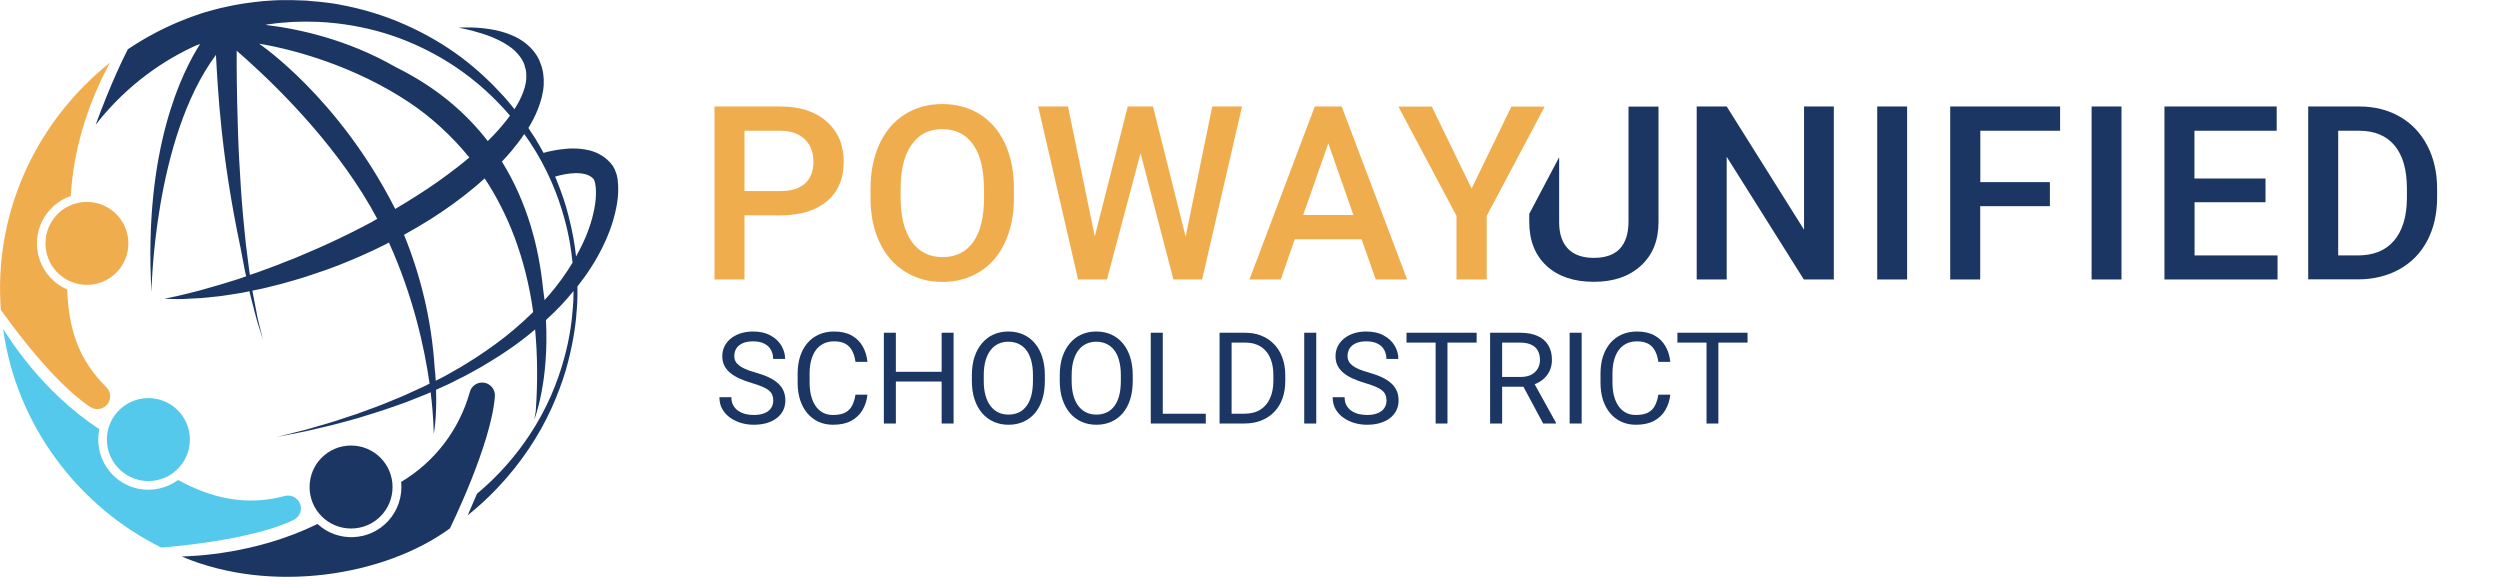
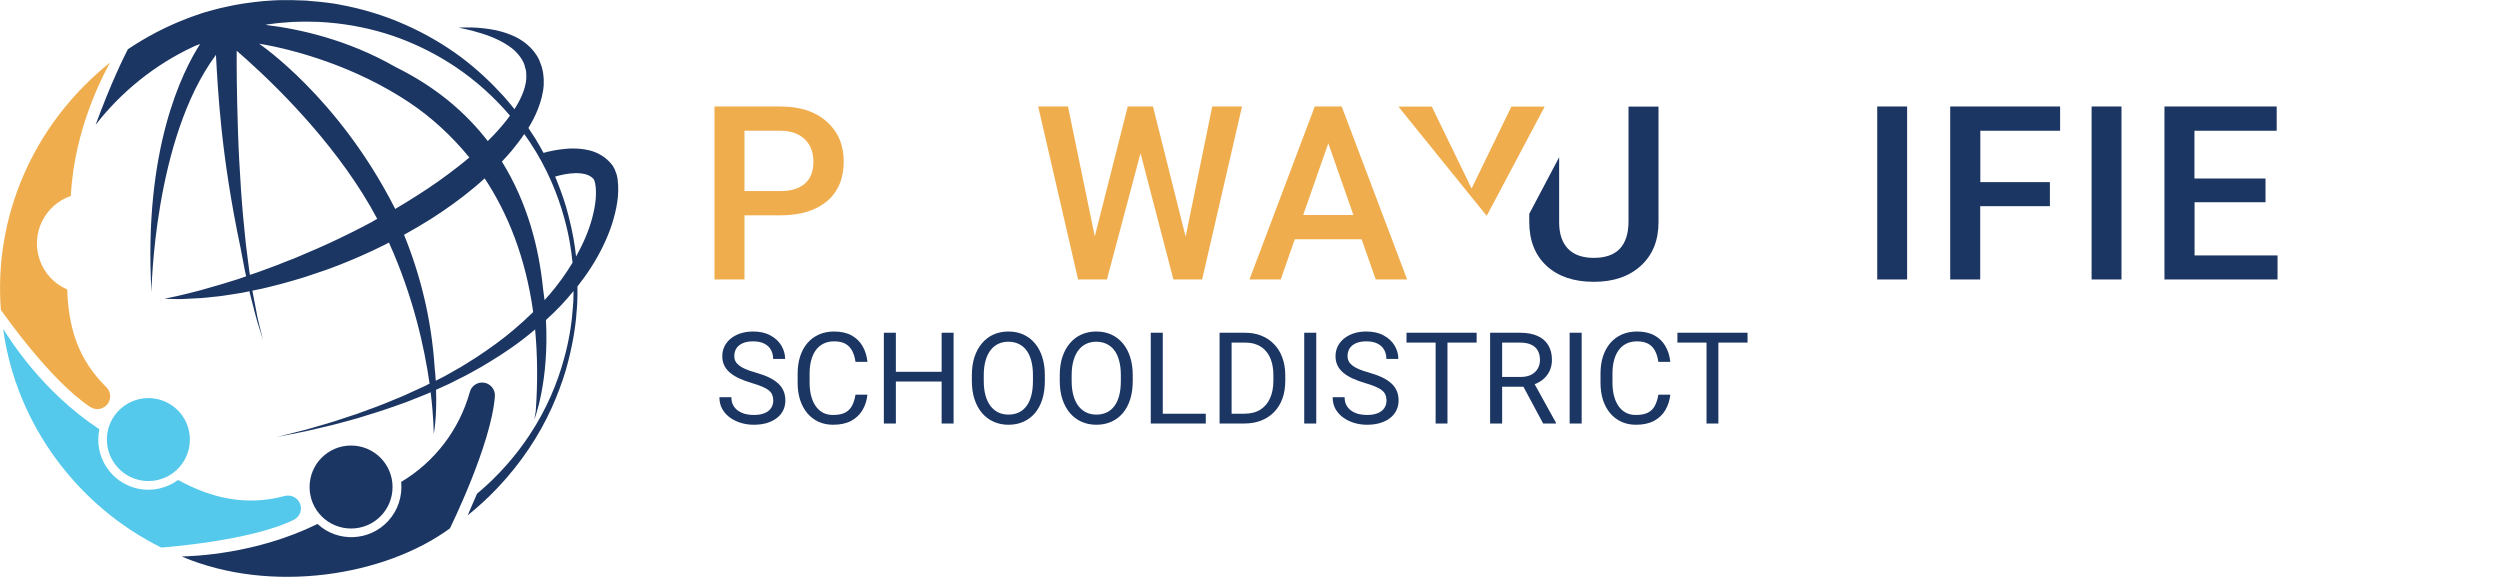
<svg xmlns="http://www.w3.org/2000/svg" width="235" height="55" viewBox="0 0 235 55" fill="none">
  <g clip-path="url(#clip0_3529_2233)">
    <path d="M69.98 20.24V26.27H67.16V10.01H73.38C75.2 10.01 76.64 10.48 77.71 11.43C78.78 12.38 79.31 13.63 79.31 15.19C79.31 16.75 78.79 18.03 77.74 18.91C76.69 19.79 75.23 20.24 73.35 20.24H69.99H69.98ZM69.98 17.96H73.37C74.37 17.96 75.14 17.72 75.67 17.25C76.2 16.78 76.46 16.09 76.46 15.2C76.46 14.31 76.19 13.62 75.66 13.1C75.13 12.58 74.39 12.31 73.45 12.29H69.98V17.96Z" fill="#F0AD4D" />
-     <path d="M95.31 18.57C95.31 20.16 95.03 21.56 94.48 22.76C93.93 23.96 93.14 24.89 92.12 25.53C91.1 26.17 89.92 26.5 88.59 26.5C87.26 26.5 86.1 26.18 85.07 25.53C84.04 24.89 83.24 23.97 82.68 22.78C82.12 21.59 81.83 20.22 81.83 18.66V17.74C81.83 16.15 82.11 14.76 82.67 13.54C83.23 12.33 84.02 11.4 85.05 10.75C86.07 10.11 87.25 9.78 88.57 9.78C89.89 9.78 91.07 10.1 92.09 10.73C93.11 11.37 93.9 12.28 94.46 13.48C95.02 14.67 95.3 16.06 95.31 17.65V18.55V18.57ZM92.49 17.72C92.49 15.92 92.15 14.54 91.47 13.58C90.79 12.62 89.82 12.14 88.57 12.14C87.32 12.14 86.39 12.62 85.71 13.57C85.02 14.53 84.67 15.88 84.66 17.63V18.57C84.66 20.36 85.01 21.74 85.7 22.71C86.4 23.69 87.36 24.17 88.6 24.17C89.84 24.17 90.81 23.69 91.49 22.74C92.16 21.79 92.5 20.4 92.5 18.56V17.71L92.49 17.72Z" fill="#F0AD4D" />
    <path d="M111.45 22.25L113.95 10.01H116.75L113 26.27H110.3L107.21 14.4L104.05 26.27H101.34L97.59 10.01H100.39L102.91 22.22L106.01 10.01H108.38L111.45 22.25Z" fill="#F0AD4D" />
    <path d="M128.01 22.49H121.71L120.39 26.27H117.45L123.59 10.01H126.12L132.27 26.27H129.32L127.99 22.49H128.01ZM122.51 20.21H127.22L124.86 13.47L122.5 20.21H122.51Z" fill="#F0AD4D" />
-     <path d="M172.38 26.27H169.56L162.31 14.74V26.27H159.49V10.01H162.31L169.58 21.59V10.01H172.38V26.27Z" fill="#1C3664" />
    <path d="M179.269 26.27H176.459V10.01H179.269V26.27Z" fill="#1C3664" />
    <path d="M192.68 19.38H186.14V26.27H183.32V10.01H193.65V12.29H186.15V17.12H192.69V19.38H192.68Z" fill="#1C3664" />
    <path d="M199.42 26.27H196.61V10.01H199.42V26.27Z" fill="#1C3664" />
    <path d="M212.969 19.01H206.289V24.01H214.089V26.27H203.459V10.01H214.009V12.29H206.279V16.78H212.959V19.01H212.969Z" fill="#1C3664" />
-     <path d="M216.97 26.27V10.01H221.77C223.21 10.01 224.48 10.33 225.59 10.97C226.7 11.61 227.56 12.52 228.17 13.69C228.78 14.87 229.09 16.21 229.09 17.73V18.55C229.09 20.09 228.78 21.45 228.17 22.61C227.56 23.78 226.68 24.68 225.55 25.31C224.41 25.94 223.11 26.26 221.65 26.26H216.97V26.27ZM219.79 12.29V24.01H221.63C223.11 24.01 224.25 23.55 225.04 22.62C225.83 21.69 226.24 20.36 226.25 18.63V17.73C226.25 15.97 225.87 14.62 225.1 13.69C224.33 12.76 223.22 12.29 221.76 12.29H219.78H219.79Z" fill="#1C3664" />
-     <path d="M138.33 17.72L142.07 10.02H145.2L139.75 20.29V26.27H136.91V20.29L131.45 10.02H134.59L138.33 17.72Z" fill="#F0AD4D" />
+     <path d="M138.33 17.72L142.07 10.02H145.2L139.75 20.29V26.27V20.29L131.45 10.02H134.59L138.33 17.72Z" fill="#F0AD4D" />
    <path d="M153.08 10.01V20.8C153.08 23.09 151.99 24.24 149.82 24.24C148.75 24.24 147.94 23.95 147.39 23.38C146.84 22.81 146.56 21.98 146.56 20.89V14.78L143.75 20.1V20.86C143.75 22.62 144.3 24 145.39 25C146.48 26 147.96 26.49 149.82 26.49C151.68 26.49 153.13 25.99 154.24 24.98C155.35 23.97 155.9 22.6 155.9 20.88V10.02H153.09L153.08 10.01Z" fill="#1C3664" />
    <path d="M72.687 37.654C72.687 37.455 72.656 37.279 72.593 37.127C72.535 36.97 72.429 36.83 72.277 36.705C72.128 36.58 71.921 36.46 71.656 36.347C71.394 36.234 71.062 36.119 70.66 36.002C70.238 35.877 69.857 35.738 69.517 35.585C69.177 35.429 68.886 35.252 68.644 35.052C68.402 34.853 68.216 34.624 68.087 34.367C67.959 34.109 67.894 33.814 67.894 33.482C67.894 33.15 67.962 32.843 68.099 32.562C68.236 32.281 68.431 32.037 68.685 31.83C68.943 31.619 69.249 31.455 69.605 31.337C69.96 31.22 70.357 31.162 70.794 31.162C71.435 31.162 71.978 31.285 72.423 31.531C72.873 31.773 73.214 32.091 73.449 32.486C73.683 32.877 73.8 33.294 73.8 33.74H72.675C72.675 33.419 72.607 33.136 72.47 32.89C72.334 32.64 72.126 32.445 71.849 32.304C71.572 32.16 71.22 32.087 70.794 32.087C70.392 32.087 70.06 32.148 69.798 32.269C69.537 32.39 69.341 32.554 69.212 32.761C69.087 32.968 69.025 33.205 69.025 33.47C69.025 33.65 69.062 33.814 69.136 33.962C69.214 34.107 69.334 34.242 69.494 34.367C69.658 34.492 69.865 34.607 70.115 34.712C70.369 34.818 70.671 34.919 71.023 35.017C71.507 35.154 71.925 35.306 72.277 35.474C72.628 35.642 72.918 35.831 73.144 36.042C73.374 36.249 73.544 36.486 73.654 36.752C73.767 37.013 73.824 37.31 73.824 37.642C73.824 37.99 73.753 38.304 73.613 38.585C73.472 38.867 73.271 39.107 73.009 39.306C72.748 39.505 72.433 39.66 72.066 39.769C71.703 39.874 71.296 39.927 70.847 39.927C70.453 39.927 70.064 39.873 69.681 39.763C69.302 39.654 68.957 39.49 68.644 39.271C68.335 39.052 68.087 38.783 67.9 38.462C67.716 38.138 67.624 37.763 67.624 37.337H68.749C68.749 37.63 68.806 37.882 68.919 38.093C69.033 38.3 69.187 38.472 69.382 38.609C69.582 38.746 69.806 38.847 70.056 38.914C70.31 38.976 70.574 39.007 70.847 39.007C71.242 39.007 71.576 38.953 71.849 38.843C72.123 38.734 72.33 38.578 72.47 38.374C72.615 38.171 72.687 37.931 72.687 37.654ZM80.415 37.097H81.54C81.482 37.636 81.328 38.119 81.078 38.544C80.828 38.97 80.474 39.308 80.017 39.558C79.56 39.804 78.99 39.927 78.306 39.927C77.806 39.927 77.351 39.834 76.941 39.646C76.535 39.459 76.185 39.193 75.892 38.849C75.599 38.502 75.373 38.085 75.212 37.601C75.056 37.113 74.978 36.57 74.978 35.972V35.123C74.978 34.525 75.056 33.984 75.212 33.499C75.373 33.011 75.601 32.593 75.898 32.246C76.199 31.898 76.56 31.63 76.982 31.443C77.404 31.255 77.878 31.162 78.406 31.162C79.05 31.162 79.595 31.283 80.04 31.525C80.486 31.767 80.832 32.103 81.078 32.533C81.328 32.959 81.482 33.453 81.54 34.015H80.415C80.361 33.617 80.259 33.275 80.111 32.99C79.962 32.701 79.751 32.478 79.478 32.322C79.205 32.166 78.847 32.087 78.406 32.087C78.027 32.087 77.693 32.16 77.404 32.304C77.119 32.449 76.878 32.654 76.683 32.919C76.492 33.185 76.347 33.503 76.249 33.874C76.152 34.246 76.103 34.658 76.103 35.111V35.972C76.103 36.39 76.146 36.783 76.232 37.15C76.322 37.517 76.457 37.839 76.636 38.117C76.816 38.394 77.044 38.613 77.322 38.773C77.599 38.929 77.927 39.007 78.306 39.007C78.787 39.007 79.169 38.931 79.455 38.779C79.74 38.627 79.955 38.408 80.099 38.123C80.248 37.837 80.353 37.496 80.415 37.097ZM88.654 34.947V35.867H84.037V34.947H88.654ZM84.212 31.279V39.81H83.082V31.279H84.212ZM89.638 31.279V39.81H88.513V31.279H89.638ZM98.216 35.275V35.814C98.216 36.455 98.136 37.029 97.976 37.537C97.816 38.044 97.585 38.476 97.285 38.831C96.984 39.187 96.623 39.459 96.201 39.646C95.783 39.834 95.314 39.927 94.794 39.927C94.29 39.927 93.828 39.834 93.406 39.646C92.988 39.459 92.624 39.187 92.316 38.831C92.011 38.476 91.775 38.044 91.607 37.537C91.439 37.029 91.355 36.455 91.355 35.814V35.275C91.355 34.634 91.437 34.062 91.601 33.558C91.769 33.05 92.005 32.619 92.31 32.263C92.615 31.904 92.976 31.63 93.394 31.443C93.816 31.255 94.279 31.162 94.783 31.162C95.302 31.162 95.771 31.255 96.189 31.443C96.611 31.63 96.972 31.904 97.273 32.263C97.578 32.619 97.81 33.05 97.97 33.558C98.134 34.062 98.216 34.634 98.216 35.275ZM97.097 35.814V35.263C97.097 34.755 97.044 34.306 96.939 33.916C96.837 33.525 96.687 33.197 96.488 32.931C96.289 32.666 96.044 32.464 95.755 32.328C95.47 32.191 95.146 32.123 94.783 32.123C94.431 32.123 94.113 32.191 93.828 32.328C93.546 32.464 93.304 32.666 93.101 32.931C92.902 33.197 92.748 33.525 92.638 33.916C92.529 34.306 92.474 34.755 92.474 35.263V35.814C92.474 36.326 92.529 36.779 92.638 37.173C92.748 37.564 92.904 37.894 93.107 38.164C93.314 38.429 93.558 38.63 93.839 38.767C94.124 38.904 94.443 38.972 94.794 38.972C95.162 38.972 95.488 38.904 95.773 38.767C96.058 38.63 96.298 38.429 96.494 38.164C96.693 37.894 96.843 37.564 96.945 37.173C97.046 36.779 97.097 36.326 97.097 35.814ZM106.478 35.275V35.814C106.478 36.455 106.398 37.029 106.238 37.537C106.078 38.044 105.847 38.476 105.546 38.831C105.246 39.187 104.884 39.459 104.462 39.646C104.044 39.834 103.576 39.927 103.056 39.927C102.552 39.927 102.089 39.834 101.667 39.646C101.25 39.459 100.886 39.187 100.578 38.831C100.273 38.476 100.037 38.044 99.869 37.537C99.701 37.029 99.617 36.455 99.617 35.814V35.275C99.617 34.634 99.699 34.062 99.863 33.558C100.031 33.05 100.267 32.619 100.572 32.263C100.876 31.904 101.238 31.63 101.656 31.443C102.078 31.255 102.541 31.162 103.044 31.162C103.564 31.162 104.033 31.255 104.451 31.443C104.873 31.63 105.234 31.904 105.535 32.263C105.839 32.619 106.072 33.05 106.232 33.558C106.396 34.062 106.478 34.634 106.478 35.275ZM105.359 35.814V35.263C105.359 34.755 105.306 34.306 105.201 33.916C105.099 33.525 104.949 33.197 104.75 32.931C104.55 32.666 104.306 32.464 104.017 32.328C103.732 32.191 103.408 32.123 103.044 32.123C102.693 32.123 102.375 32.191 102.089 32.328C101.808 32.464 101.566 32.666 101.363 32.931C101.164 33.197 101.009 33.525 100.9 33.916C100.791 34.306 100.736 34.755 100.736 35.263V35.814C100.736 36.326 100.791 36.779 100.9 37.173C101.009 37.564 101.166 37.894 101.369 38.164C101.576 38.429 101.82 38.63 102.101 38.767C102.386 38.904 102.705 38.972 103.056 38.972C103.423 38.972 103.75 38.904 104.035 38.767C104.32 38.63 104.56 38.429 104.755 38.164C104.955 37.894 105.105 37.564 105.207 37.173C105.308 36.779 105.359 36.326 105.359 35.814ZM113.345 38.89V39.81H109.08V38.89H113.345ZM109.302 31.279V39.81H108.171V31.279H109.302ZM116.949 39.81H115.167L115.179 38.89H116.949C117.558 38.89 118.066 38.763 118.472 38.509C118.878 38.252 119.183 37.892 119.386 37.431C119.593 36.966 119.697 36.423 119.697 35.802V35.281C119.697 34.792 119.638 34.359 119.521 33.98C119.404 33.597 119.232 33.275 119.005 33.013C118.779 32.748 118.501 32.546 118.173 32.41C117.849 32.273 117.476 32.205 117.054 32.205H115.132V31.279H117.054C117.613 31.279 118.123 31.373 118.583 31.56C119.044 31.744 119.441 32.011 119.773 32.363C120.109 32.71 120.367 33.132 120.546 33.628C120.726 34.121 120.816 34.675 120.816 35.292V35.802C120.816 36.419 120.726 36.976 120.546 37.472C120.367 37.964 120.107 38.384 119.767 38.732C119.431 39.08 119.025 39.347 118.548 39.535C118.076 39.718 117.542 39.81 116.949 39.81ZM115.771 31.279V39.81H114.64V31.279H115.771ZM123.728 31.279V39.81H122.597V31.279H123.728ZM130.332 37.654C130.332 37.455 130.3 37.279 130.238 37.127C130.179 36.97 130.074 36.83 129.921 36.705C129.773 36.58 129.566 36.46 129.3 36.347C129.039 36.234 128.707 36.119 128.304 36.002C127.882 35.877 127.501 35.738 127.162 35.585C126.822 35.429 126.531 35.252 126.289 35.052C126.046 34.853 125.861 34.624 125.732 34.367C125.603 34.109 125.539 33.814 125.539 33.482C125.539 33.15 125.607 32.843 125.744 32.562C125.88 32.281 126.076 32.037 126.33 31.83C126.587 31.619 126.894 31.455 127.25 31.337C127.605 31.22 128.001 31.162 128.439 31.162C129.08 31.162 129.623 31.285 130.068 31.531C130.517 31.773 130.859 32.091 131.093 32.486C131.328 32.877 131.445 33.294 131.445 33.74H130.32C130.32 33.419 130.251 33.136 130.115 32.89C129.978 32.64 129.771 32.445 129.494 32.304C129.216 32.16 128.865 32.087 128.439 32.087C128.037 32.087 127.705 32.148 127.443 32.269C127.181 32.39 126.986 32.554 126.857 32.761C126.732 32.968 126.669 33.205 126.669 33.47C126.669 33.65 126.707 33.814 126.781 33.962C126.859 34.107 126.978 34.242 127.138 34.367C127.302 34.492 127.509 34.607 127.759 34.712C128.013 34.818 128.316 34.919 128.667 35.017C129.152 35.154 129.57 35.306 129.921 35.474C130.273 35.642 130.562 35.831 130.789 36.042C131.019 36.249 131.189 36.486 131.298 36.752C131.412 37.013 131.468 37.31 131.468 37.642C131.468 37.99 131.398 38.304 131.257 38.585C131.117 38.867 130.916 39.107 130.654 39.306C130.392 39.505 130.078 39.66 129.71 39.769C129.347 39.874 128.941 39.927 128.492 39.927C128.097 39.927 127.708 39.873 127.326 39.763C126.947 39.654 126.601 39.49 126.289 39.271C125.98 39.052 125.732 38.783 125.544 38.462C125.361 38.138 125.269 37.763 125.269 37.337H126.394C126.394 37.63 126.451 37.882 126.564 38.093C126.677 38.3 126.832 38.472 127.027 38.609C127.226 38.746 127.451 38.847 127.701 38.914C127.955 38.976 128.218 39.007 128.492 39.007C128.886 39.007 129.22 38.953 129.494 38.843C129.767 38.734 129.974 38.578 130.115 38.374C130.259 38.171 130.332 37.931 130.332 37.654ZM136.062 31.279V39.81H134.949V31.279H136.062ZM138.804 31.279V32.205H132.212V31.279H138.804ZM140.07 31.279H142.894C143.535 31.279 144.076 31.377 144.517 31.572C144.962 31.767 145.3 32.056 145.531 32.439C145.765 32.818 145.882 33.285 145.882 33.839C145.882 34.23 145.802 34.587 145.642 34.912C145.486 35.232 145.259 35.505 144.962 35.732C144.669 35.955 144.318 36.121 143.908 36.23L143.591 36.353H140.937L140.925 35.433H142.929C143.335 35.433 143.673 35.363 143.943 35.222C144.212 35.078 144.416 34.884 144.552 34.642C144.689 34.4 144.757 34.132 144.757 33.839C144.757 33.511 144.693 33.224 144.564 32.978C144.435 32.732 144.232 32.542 143.955 32.41C143.681 32.273 143.328 32.205 142.894 32.205H141.201V39.81H140.07V31.279ZM145.056 39.81L142.982 35.943L144.16 35.937L146.263 39.74V39.81H145.056ZM148.677 31.279V39.81H147.546V31.279H148.677ZM155.884 37.097H157.009C156.951 37.636 156.796 38.119 156.546 38.544C156.296 38.97 155.943 39.308 155.486 39.558C155.029 39.804 154.458 39.927 153.775 39.927C153.275 39.927 152.82 39.834 152.41 39.646C152.003 39.459 151.654 39.193 151.361 38.849C151.068 38.502 150.841 38.085 150.681 37.601C150.525 37.113 150.447 36.57 150.447 35.972V35.123C150.447 34.525 150.525 33.984 150.681 33.499C150.841 33.011 151.07 32.593 151.367 32.246C151.667 31.898 152.029 31.63 152.451 31.443C152.873 31.255 153.347 31.162 153.875 31.162C154.519 31.162 155.064 31.283 155.509 31.525C155.955 31.767 156.3 32.103 156.546 32.533C156.796 32.959 156.951 33.453 157.009 34.015H155.884C155.83 33.617 155.728 33.275 155.58 32.99C155.431 32.701 155.22 32.478 154.947 32.322C154.673 32.166 154.316 32.087 153.875 32.087C153.496 32.087 153.162 32.16 152.873 32.304C152.587 32.449 152.347 32.654 152.152 32.919C151.96 33.185 151.816 33.503 151.718 33.874C151.621 34.246 151.572 34.658 151.572 35.111V35.972C151.572 36.39 151.615 36.783 151.701 37.15C151.791 37.517 151.925 37.839 152.105 38.117C152.285 38.394 152.513 38.613 152.791 38.773C153.068 38.929 153.396 39.007 153.775 39.007C154.255 39.007 154.638 38.931 154.923 38.779C155.208 38.627 155.423 38.408 155.568 38.123C155.716 37.837 155.822 37.496 155.884 37.097ZM161.527 31.279V39.81H160.414V31.279H161.527ZM164.269 31.279V32.205H157.677V31.279H164.269Z" fill="#1C3664" />
    <path d="M29.83 49.26C23.98 52.13 18.09 52.27 17.12 52.31C17.11 52.31 17.11 52.33 17.12 52.33C25.53 55.87 36.18 54.14 42.29 49.67C42.29 49.67 46.18 41.8 46.52 37.25C46.57 36.59 46.07 36.01 45.41 35.96C44.83 35.92 44.3 36.3 44.16 36.86C43.17 40.4 40.86 43.42 37.71 45.3C37.84 46.63 37.41 47.96 36.51 48.95C34.76 50.88 31.77 51.02 29.85 49.26" fill="#1C3664" />
    <path d="M33 41.88C35.15 41.88 36.9 43.62 36.9 45.78C36.9 47.94 35.16 49.68 33 49.68C30.84 49.68 29.1 47.94 29.1 45.78C29.1 43.62 30.84 41.88 33 41.88Z" fill="#1C3664" />
    <path d="M9.34 40.35C3.9 36.77 0.84 31.76 0.32 30.95H0.3C1.53 39.99 7.41 47.64 15.16 51.47C15.16 51.47 23.52 50.88 27.62 48.86C28.22 48.56 28.46 47.84 28.16 47.25C27.9 46.73 27.3 46.47 26.74 46.63C23.19 47.57 19.96 46.88 16.74 45.12C15.66 45.91 14.3 46.21 12.99 45.94C10.44 45.41 8.8 42.91 9.34 40.36" fill="#54C9EB" />
    <path d="M17.31 39.34C18.4 41.19 17.79 43.58 15.93 44.68C14.08 45.77 11.69 45.16 10.59 43.3C9.49 41.44 10.11 39.06 11.97 37.96C13.82 36.87 16.21 37.48 17.31 39.34Z" fill="#54C9EB" />
    <path d="M6.66 18.41C6.99 11.9 9.87 6.8 10.31 5.93C10.31 5.93 10.31 5.91 10.29 5.92C2.97 11.82 -0.58 20.54 0.08 29.12C0.08 29.12 4.67 35.76 8.49 38.26C9.05 38.62 9.79 38.47 10.16 37.91C10.48 37.42 10.4 36.78 9.98 36.38C7.37 33.8 6.44 30.88 6.32 27.21C5.09 26.68 4.14 25.66 3.72 24.39C2.89 21.92 4.21 19.25 6.68 18.41" fill="#F0AD4D" />
-     <path d="M11.579 24.77C10.54 26.65 8.16 27.33 6.28 26.29C4.4 25.25 3.72 22.88 4.76 20.99C5.8 19.1 8.17 18.43 10.059 19.47C11.94 20.51 12.62 22.88 11.579 24.77Z" fill="#F0AD4D" />
    <path d="M58.07 16.93L58.02 16.65C58 16.56 57.99 16.47 57.94 16.33C57.9 16.2 57.85 16.08 57.8 15.96L57.76 15.87L57.73 15.82L57.68 15.73L57.63 15.64V15.62C57.47 15.41 57.57 15.55 57.54 15.5H57.53L57.48 15.43C57.42 15.35 57.35 15.27 57.28 15.2C57.14 15.06 56.99 14.92 56.84 14.81C56.21 14.34 55.54 14.13 54.95 14.04C53.76 13.86 52.83 14.01 52.08 14.14C51.7 14.21 51.37 14.29 51.09 14.37C50.85 13.93 50.6 13.48 50.33 13.04C50.12 12.71 49.9 12.37 49.67 12.03C50.02 11.45 50.33 10.86 50.57 10.24C50.85 9.52 51.06 8.76 51.11 7.99C51.11 7.8 51.11 7.6 51.11 7.41C51.09 7.22 51.07 7.02 51.05 6.84C51.02 6.64 50.96 6.43 50.91 6.24C50.86 6.06 50.79 5.94 50.74 5.79L50.72 5.74L50.7 5.68V5.66L50.68 5.63L50.62 5.51L50.49 5.27C50.39 5.12 50.29 4.98 50.19 4.84C50.08 4.71 49.97 4.58 49.85 4.46C49.73 4.35 49.61 4.23 49.49 4.13C49 3.73 48.48 3.45 47.98 3.26C46.99 2.86 46.1 2.73 45.37 2.65C44.65 2.57 44.07 2.58 43.69 2.58C43.31 2.59 43.1 2.6 43.1 2.6C43.1 2.6 43.3 2.64 43.68 2.72C44.06 2.8 44.6 2.93 45.27 3.14C45.94 3.35 46.75 3.65 47.54 4.14C47.94 4.38 48.33 4.67 48.65 5.04C48.81 5.22 48.95 5.41 49.08 5.62C49.14 5.73 49.19 5.83 49.24 5.94L49.3 6.11L49.33 6.19V6.25C49.38 6.39 49.43 6.56 49.45 6.69C49.45 6.8 49.47 6.91 49.47 7.02C49.47 7.15 49.47 7.28 49.47 7.41C49.45 7.54 49.43 7.68 49.42 7.81C49.32 8.35 49.11 8.91 48.82 9.47C48.68 9.74 48.53 10 48.36 10.26C48.05 9.87 47.72 9.48 47.38 9.09C46.21 7.8 44.87 6.52 43.32 5.36C41.77 4.21 40.01 3.17 38.08 2.32C36.15 1.46 34.04 0.81 31.8 0.41C31.24 0.3 30.64 0.24 30.06 0.17C29.79 0.15 29.52 0.12 29.24 0.1L28.83 0.06L28.35 0.04C28.06 0.04 27.76 0.02 27.47 0.01C27.17 0.01 26.88 0.01 26.58 0.01C25.98 0.01 25.38 0.06 24.78 0.1C23.57 0.22 22.35 0.38 21.13 0.67C20.52 0.79 19.92 0.98 19.3 1.14C19 1.23 18.7 1.34 18.4 1.44C18.1 1.54 17.8 1.65 17.5 1.77C15.61 2.5 13.76 3.46 12.02 4.63C11.63 5.38 10.41 7.85 8.99 11.73C11.44 8.57 14.62 6.06 18.09 4.43C18.23 4.35 18.5 4.24 18.81 4.14C17.14 6.73 13.47 14.03 14.24 27.46C14.24 27.46 14.43 13.05 20.3 5.16C20.48 8.46 20.77 14.59 22.6 23.24C22.75 24 22.89 24.74 23.02 25.45C23.06 25.63 23.1 25.8 23.14 25.97C22.9 26.05 22.66 26.13 22.43 26.22C22.15 26.3 21.88 26.39 21.62 26.47C21.09 26.63 20.59 26.8 20.12 26.92C19.64 27.05 19.2 27.18 18.79 27.3C18.37 27.4 17.99 27.5 17.65 27.59C16.96 27.77 16.41 27.88 16.03 27.96C15.65 28.05 15.45 28.09 15.45 28.09C15.45 28.09 15.66 28.09 16.04 28.1C16.42 28.1 17 28.14 17.71 28.08C18.07 28.06 18.47 28.04 18.9 28.02C19.33 27.99 19.8 27.93 20.3 27.88C20.8 27.84 21.33 27.74 21.89 27.66C22.17 27.62 22.46 27.57 22.75 27.52C22.98 27.48 23.22 27.43 23.45 27.38C23.46 27.45 23.48 27.52 23.49 27.58C23.65 28.24 23.82 28.85 23.95 29.38C24.08 29.92 24.23 30.38 24.35 30.76C24.59 31.52 24.72 31.95 24.72 31.95C24.72 31.95 24.61 31.51 24.42 30.74C24.33 30.35 24.2 29.89 24.11 29.34C24.01 28.8 23.88 28.19 23.76 27.52C23.75 27.45 23.74 27.38 23.73 27.32C24.31 27.21 24.91 27.08 25.52 26.92C26.17 26.76 26.84 26.59 27.53 26.38C28.22 26.18 28.93 25.97 29.62 25.72C29.97 25.6 30.32 25.48 30.68 25.36C31.04 25.22 31.41 25.09 31.78 24.95C33.23 24.38 34.71 23.74 36.18 23C36.31 22.94 36.44 22.87 36.56 22.8C38.85 27.88 39.9 32.69 40.38 36.06C40.21 36.15 40.03 36.24 39.86 36.32C39.54 36.47 39.22 36.62 38.9 36.76C38.58 36.91 38.27 37.05 37.96 37.19C37.64 37.32 37.33 37.45 37.02 37.58C35.79 38.11 34.6 38.52 33.51 38.92C32.4 39.27 31.39 39.64 30.48 39.89C29.57 40.15 28.78 40.4 28.11 40.55C26.79 40.89 26.03 41.08 26.03 41.08C26.03 41.08 26.79 40.93 28.13 40.66C28.8 40.54 29.61 40.33 30.53 40.12C31.46 39.92 32.49 39.61 33.62 39.31C34.74 38.96 35.96 38.6 37.23 38.14C37.55 38.03 37.87 37.91 38.19 37.8C38.51 37.67 38.84 37.54 39.17 37.41C39.5 37.28 39.83 37.14 40.17 37.01C40.27 36.96 40.38 36.92 40.48 36.87C40.78 39.3 40.77 40.8 40.77 40.8C40.77 40.8 41.08 39.34 40.99 36.64C41.05 36.61 41.1 36.59 41.16 36.56C41.49 36.41 41.84 36.26 42.18 36.1C42.52 35.93 42.85 35.76 43.19 35.59C43.88 35.27 44.54 34.87 45.22 34.5C46.56 33.71 47.9 32.87 49.16 31.89C49.55 31.59 49.93 31.28 50.3 30.97C50.52 33.32 50.56 35.88 50.36 38.65C50.32 38.9 50.28 39.15 50.23 39.42C50.23 39.42 51.63 35.9 51.32 30.08C51.8 29.64 52.27 29.2 52.71 28.73C53.13 28.29 53.53 27.82 53.91 27.36C53.91 27.42 53.91 27.49 53.91 27.56C53.9 27.86 53.91 28.31 53.85 28.89C53.77 30.04 53.58 31.74 52.99 33.83C52.41 35.91 51.44 38.39 49.77 40.9C48.52 42.79 46.89 44.7 44.84 46.41C44.44 47.35 44.15 47.99 43.96 48.44C46.72 46.23 48.8 43.71 50.3 41.27C51.11 39.96 51.75 38.66 52.25 37.43C52.75 36.2 53.15 35.04 53.41 33.97C53.96 31.84 54.16 30.12 54.23 28.94C54.28 28.35 54.27 27.91 54.28 27.6C54.28 27.3 54.28 27.14 54.28 27.14C54.28 27.14 54.28 27.06 54.28 26.93C54.75 26.33 55.19 25.72 55.59 25.09C56.41 23.8 57.07 22.46 57.52 21.09C57.95 19.71 58.24 18.36 58.06 16.9L58.07 16.93ZM25.1 2.3C25.65 2.23 26.2 2.15 26.75 2.12C27.02 2.1 27.3 2.07 27.57 2.06C27.84 2.06 28.12 2.05 28.39 2.04C28.92 2.02 29.48 2.06 30.02 2.06C30.55 2.1 31.08 2.12 31.61 2.19C33.71 2.43 35.74 2.91 37.6 3.61C39.47 4.31 41.19 5.21 42.73 6.23C44.8 7.61 46.52 9.21 47.94 10.87C47.49 11.49 46.97 12.1 46.4 12.7C46.22 12.89 46.04 13.07 45.85 13.26C43.79 10.59 40.98 8.17 37.18 6.3C32.64 3.69 28.02 2.7 24.95 2.34C25 2.34 25.06 2.32 25.11 2.31L25.1 2.3ZM35.04 20.82C33.65 21.56 32.27 22.25 30.9 22.88C30.56 23.03 30.23 23.18 29.9 23.33C29.55 23.48 29.21 23.62 28.87 23.77C28.53 23.91 28.19 24.07 27.87 24.2C27.54 24.33 27.22 24.46 26.9 24.58C26.27 24.85 25.64 25.07 25.02 25.3C24.5 25.5 23.99 25.68 23.49 25.84C23.47 25.68 23.44 25.53 23.42 25.37C23.32 24.6 23.22 23.78 23.11 22.94C23.03 22.09 22.93 21.22 22.85 20.33C22.78 19.44 22.69 18.54 22.64 17.63C22.52 15.82 22.42 14.01 22.37 12.32C22.31 10.62 22.28 9.04 22.26 7.68C22.25 6.63 22.24 5.52 22.25 4.77L23.18 5.59C26.64 8.7 32.07 14.19 35.46 20.57C35.32 20.65 35.17 20.73 35.03 20.81L35.04 20.82ZM24.37 4.11C27.64 4.65 33.38 6.22 38.53 9.67C40.53 11.01 42.43 12.74 44.12 14.8C43.76 15.11 43.39 15.41 43.01 15.7C41.79 16.66 40.49 17.57 39.14 18.42C38.42 18.88 37.88 19.21 37.15 19.64C31.83 9.13 24.37 4.12 24.37 4.12V4.11ZM48.38 30.92C47.22 31.92 45.96 32.81 44.7 33.64C44.05 34.03 43.43 34.46 42.77 34.81C42.45 34.99 42.12 35.18 41.8 35.36C41.52 35.51 41.24 35.65 40.96 35.79C40.94 35.41 40.91 35.01 40.86 34.59C40.56 29.91 39.47 25.73 37.98 22.07C38.83 21.6 39.68 21.1 40.51 20.58C41.92 19.68 43.29 18.7 44.56 17.64C44.9 17.36 45.23 17.06 45.56 16.77C47.73 20.06 49.4 24.17 50.12 29.33C49.56 29.88 48.97 30.42 48.37 30.93L48.38 30.92ZM51.61 27.73C51.47 27.89 51.33 28.05 51.19 28.21C51.15 27.87 51.1 27.52 51.05 27.17C50.67 23.34 49.6 19.09 47.18 15.19C47.49 14.87 47.78 14.53 48.07 14.2C48.5 13.68 48.91 13.15 49.28 12.6C49.46 12.85 49.63 13.1 49.8 13.35C51.47 15.86 52.44 18.34 53.02 20.42C53.5 22.13 53.71 23.58 53.82 24.69C53.19 25.74 52.45 26.76 51.61 27.74V27.73ZM55.99 18.77C55.94 19.33 55.82 19.92 55.66 20.52C55.34 21.7 54.82 22.92 54.15 24.11C54.04 23.07 53.83 21.78 53.44 20.29C53.18 19.22 52.78 18.06 52.28 16.83C52.25 16.75 52.21 16.68 52.18 16.6C52.31 16.56 52.45 16.52 52.59 16.49C53.17 16.35 53.91 16.22 54.61 16.3C54.96 16.34 55.28 16.43 55.52 16.59C55.58 16.63 55.64 16.68 55.69 16.72L55.77 16.8H55.78L55.8 16.84L55.85 16.93L55.88 16.98C55.88 16.98 55.88 17.01 55.88 17.02C55.88 17.02 55.9 17.07 55.91 17.12L55.95 17.26C56.03 17.68 56.04 18.22 55.99 18.77Z" fill="#1C3664" />
  </g>
  <defs>
    <clipPath id="clip0_3529_2233">
      <rect width="234.4" height="54.22" fill="white" />
    </clipPath>
  </defs>
</svg>